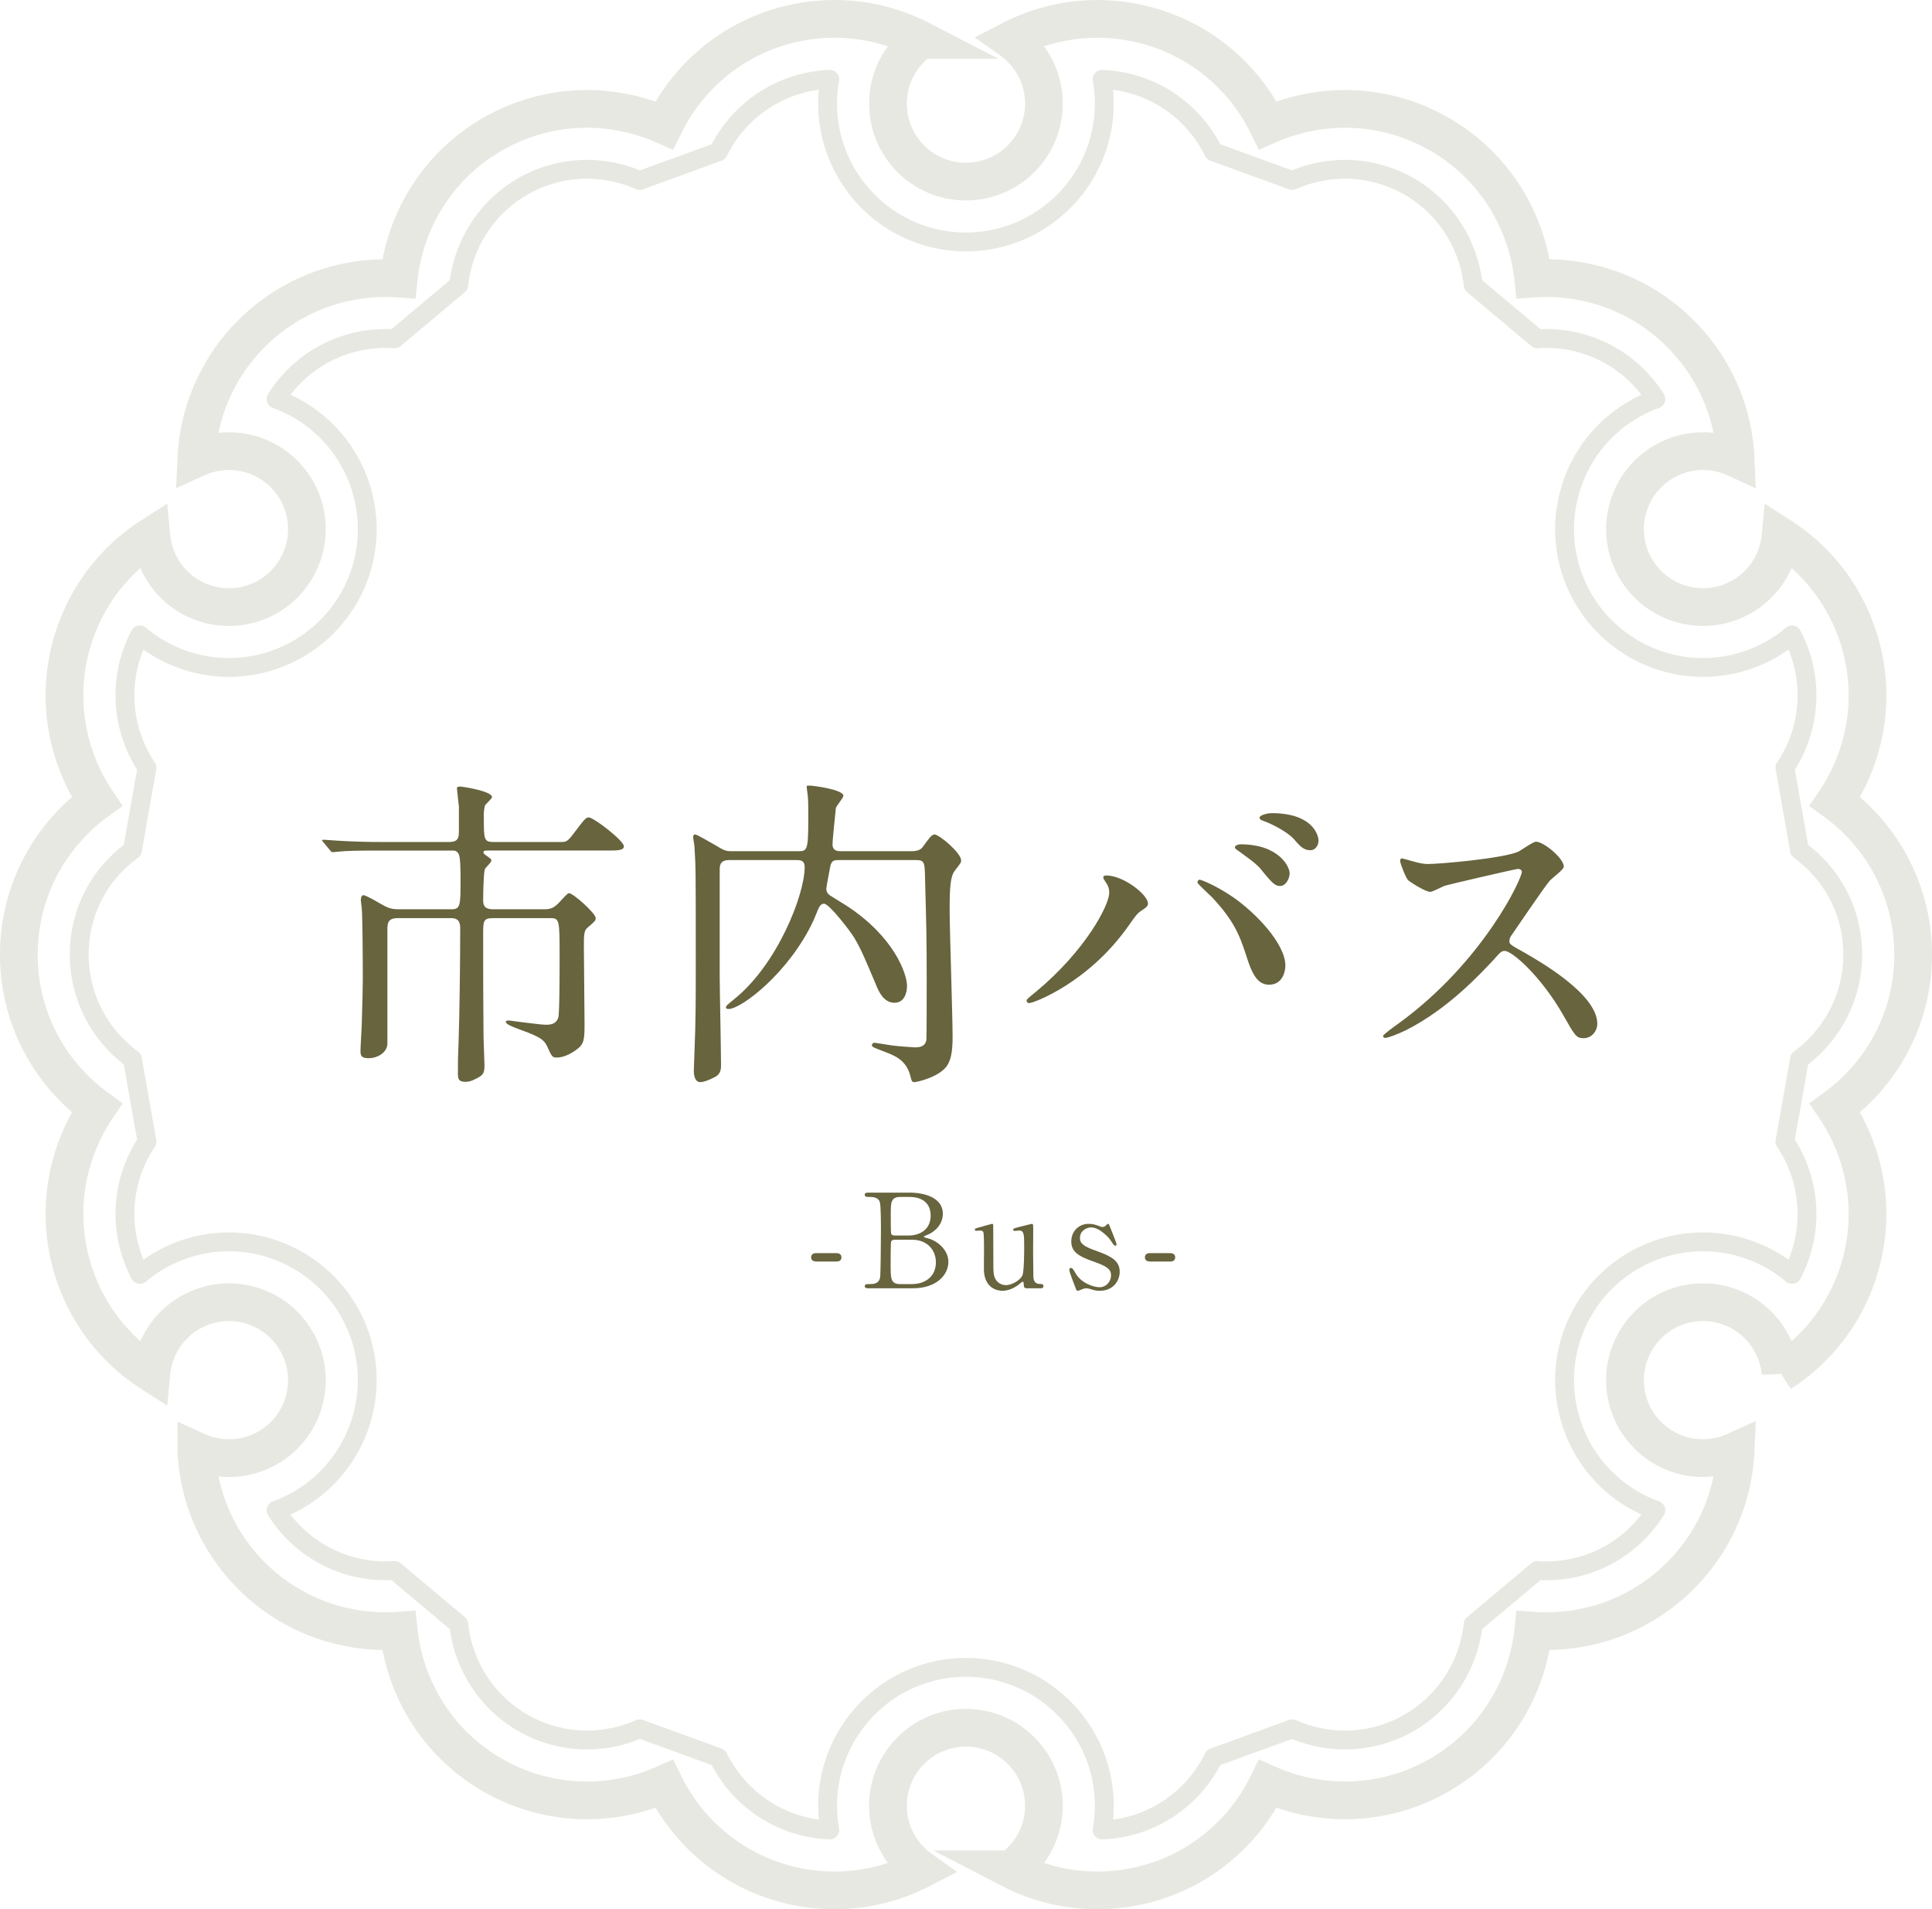
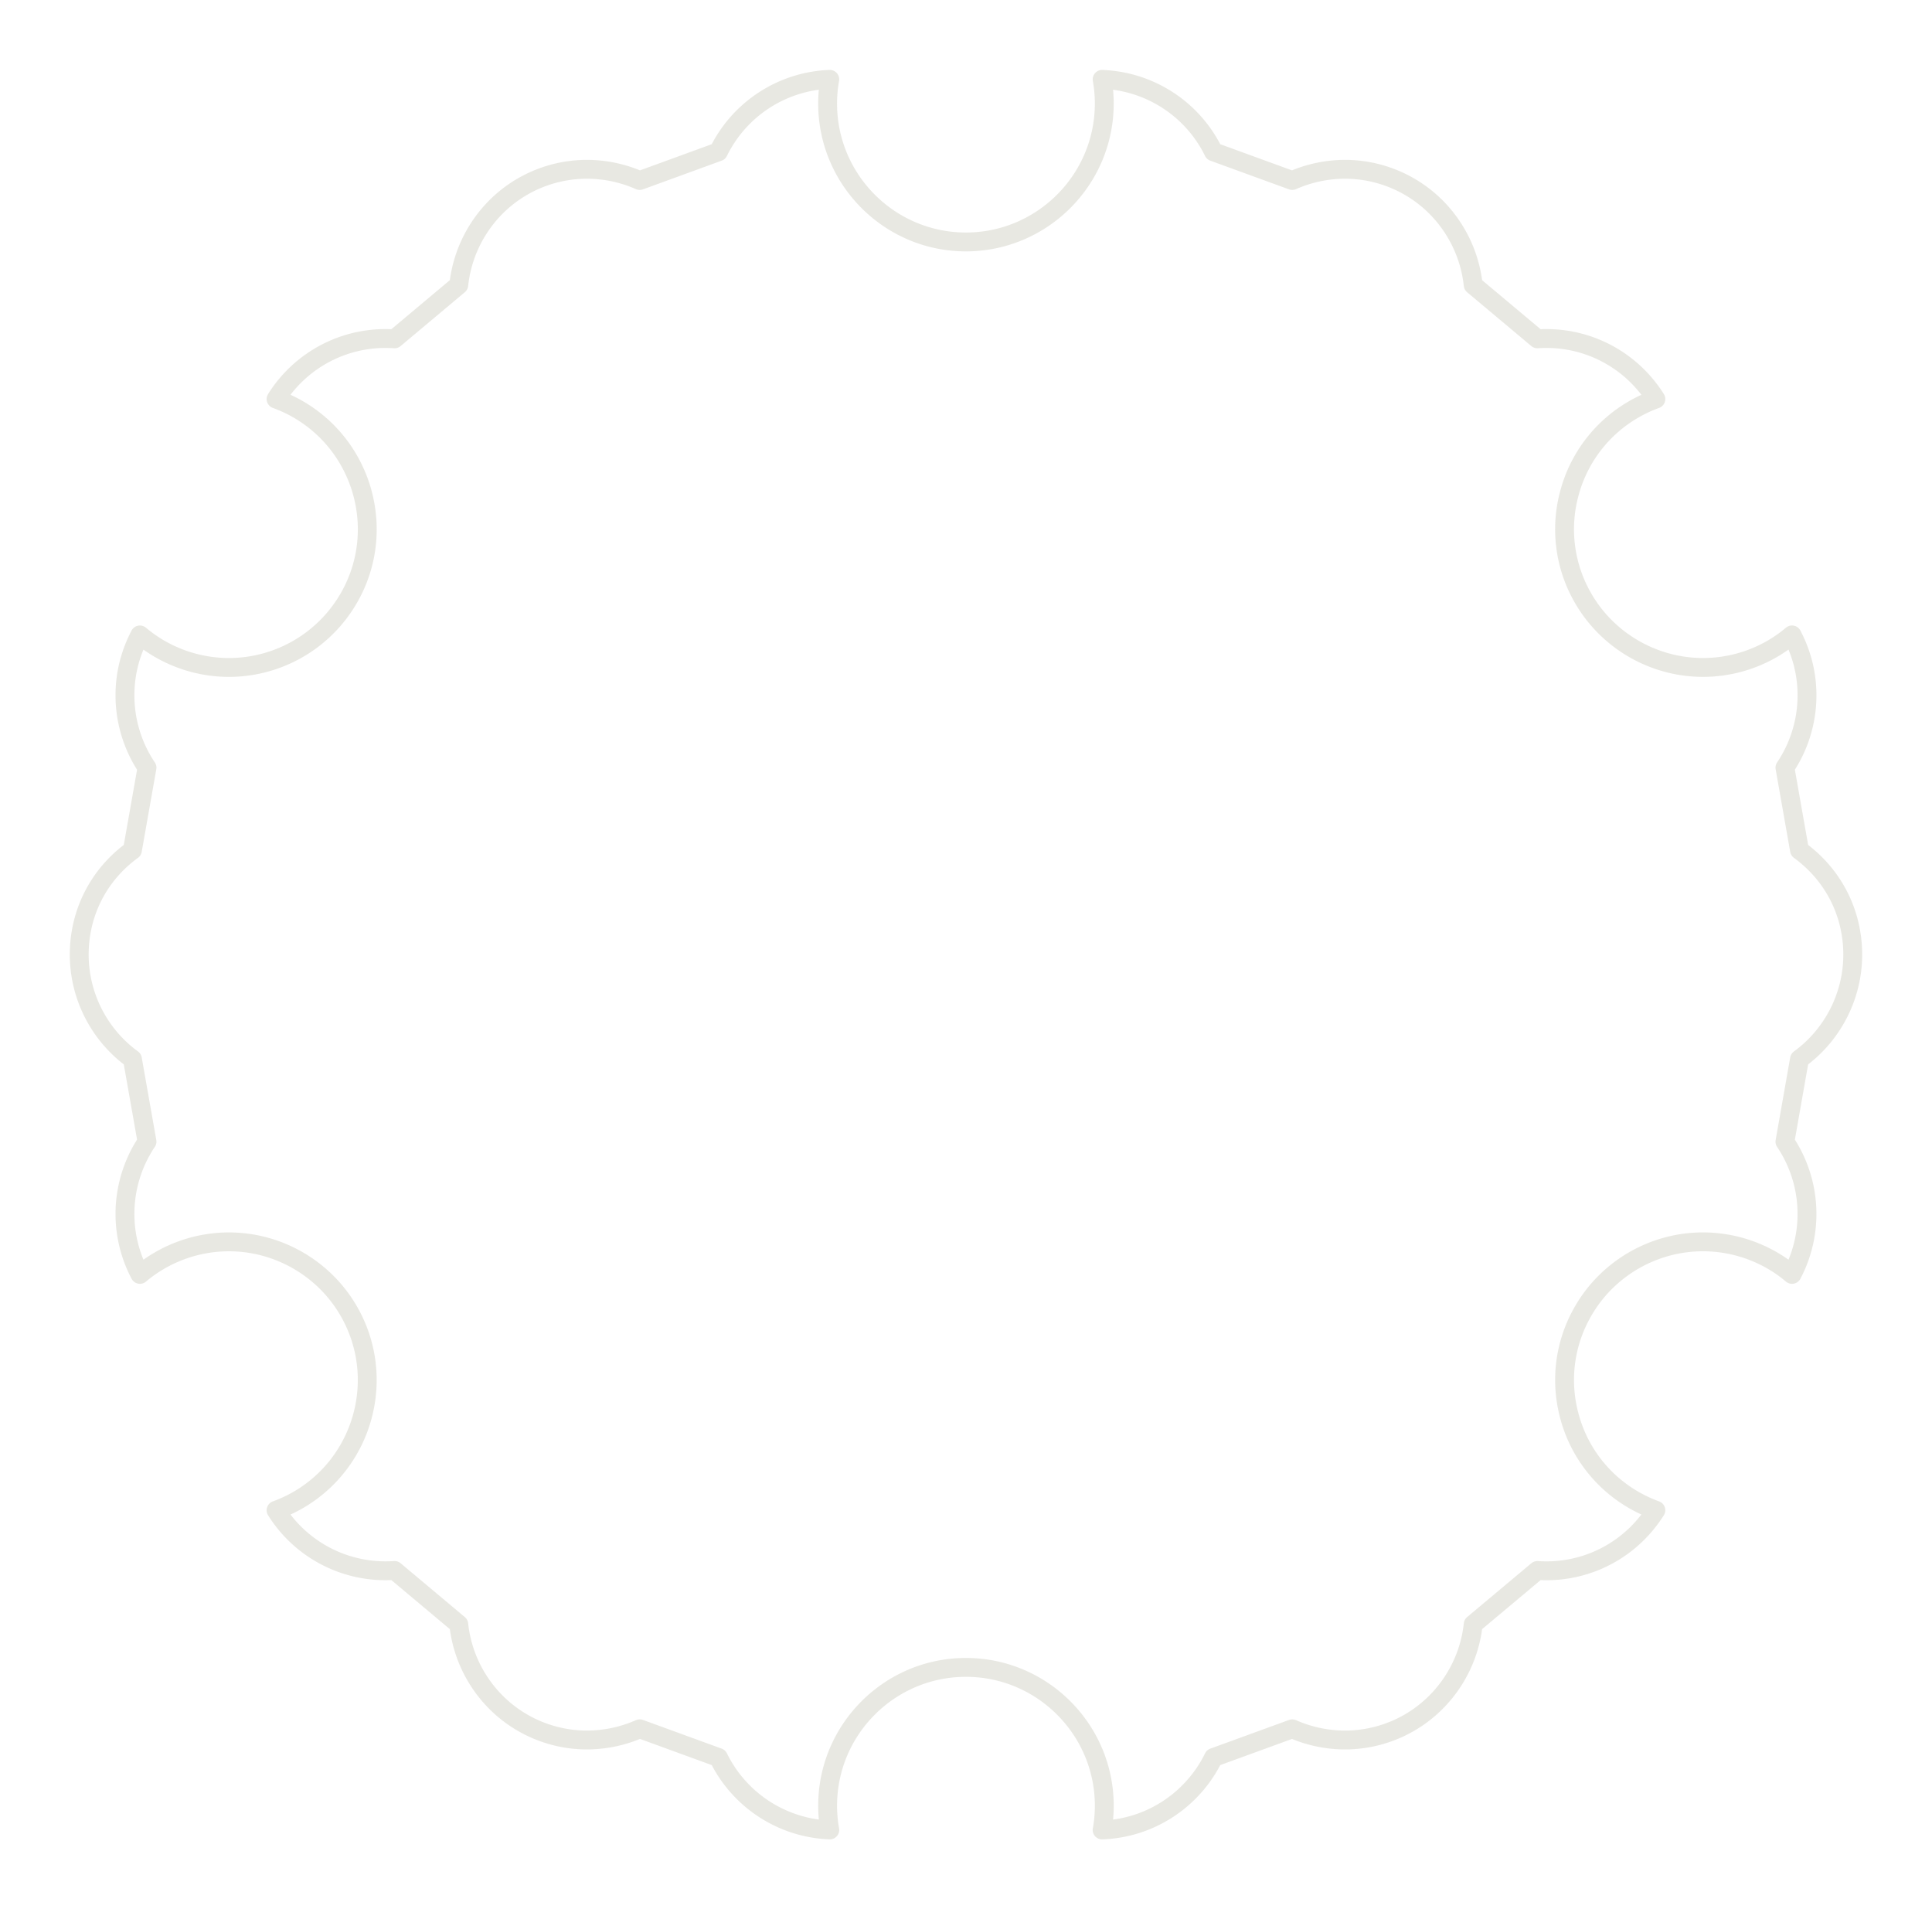
<svg xmlns="http://www.w3.org/2000/svg" width="294.521" height="291.029">
  <defs>
    <style>.e{fill:#67643e}</style>
  </defs>
  <g style="isolation:isolate">
    <g id="b">
      <g id="c" style="mix-blend-mode:screen;opacity:.15">
-         <path d="M291.645 145.521c0-9.617-4.691-18.119-11.908-23.365 4.99-7.402 6.49-17.002 3.203-26.021a28.723 28.723 0 0 0-11.504-14.398c-.346 3.709-2.418 7.199-5.883 9.205-5.693 3.281-12.957 1.328-16.238-4.352-3.287-5.682-1.322-12.951 4.359-16.232 3.465-2.002 7.519-2.049 10.902-.5a28.56 28.56 0 0 0-6.711-17.15c-6.176-7.359-15.231-10.859-24.133-10.24-.947-8.873-5.962-17.197-14.279-21.996-8.325-4.801-18.031-4.99-26.188-1.371-3.907-8.008-11.469-14.111-20.938-15.773a28.684 28.684 0 0 0-18.221 2.758c3.049 2.156 5.031 5.693 5.031 9.699 0 6.568-5.316 11.893-11.891 11.893s-11.879-5.324-11.879-11.893c0-4.006 1.994-7.543 5.031-9.699a28.696 28.696 0 0 0-18.209-2.764c-9.475 1.668-17.029 7.771-20.936 15.779-8.164-3.619-17.875-3.43-26.201 1.371-8.312 4.799-13.326 13.123-14.267 21.996-8.901-.619-17.959 2.881-24.146 10.24a28.753 28.753 0 0 0-6.705 17.15c3.389-1.543 7.438-1.502 10.909.5 5.681 3.287 7.634 10.551 4.347 16.232-3.275 5.697-10.533 7.633-16.232 4.352-3.471-2.006-5.531-5.496-5.883-9.205a28.654 28.654 0 0 0-11.498 14.398c-3.281 9.02-1.787 18.619 3.197 26.021-7.217 5.246-11.902 13.748-11.902 23.365s4.686 18.107 11.902 23.354c-4.984 7.4-6.478 17-3.197 26.027a28.658 28.658 0 0 0 11.498 14.391c.352-3.709 2.412-7.199 5.889-9.199 5.693-3.287 12.951-1.334 16.227 4.348 3.287 5.685 1.334 12.951-4.34 16.232-3.479 2-7.527 2.047-10.916.494a28.776 28.776 0 0 0 6.705 17.16c6.186 7.354 15.244 10.855 24.146 10.236.94 8.871 5.954 17.195 14.278 21.996 8.314 4.799 18.025 4.99 26.189 1.369 3.906 8.008 11.469 14.105 20.936 15.779a28.69 28.69 0 0 0 18.209-2.764c-3.037-2.154-5.031-5.691-5.031-9.699 0-6.562 5.329-11.885 11.879-11.885s11.891 5.322 11.891 11.885c0 4.014-1.982 7.545-5.031 9.699a28.68 28.68 0 0 0 18.221 2.764c9.469-1.662 17.03-7.771 20.938-15.779 8.156 3.621 17.862 3.43 26.182-1.369 8.312-4.801 13.338-13.125 14.285-21.996 8.89.619 17.957-2.883 24.127-10.236a28.566 28.566 0 0 0 6.717-17.16c-3.383 1.553-7.438 1.506-10.902-.494-5.682-3.281-7.647-10.547-4.359-16.232 3.281-5.693 10.545-7.635 16.238-4.354 3.465 2.006 5.537 5.496 5.883 9.205a28.73 28.73 0 0 0 11.504-14.391c3.281-9.027 1.787-18.627-3.203-26.027 7.217-5.246 11.908-13.75 11.908-23.354Z" style="stroke-miterlimit:10;stroke-width:5.752px;fill:none;stroke:#67643e" />
        <path d="M168.014 278.937c.216-1.209.327-2.443.327-3.691 0-11.627-9.462-21.087-21.093-21.087s-21.081 9.46-21.081 21.087c0 1.247.111 2.482.328 3.69a19.746 19.746 0 0 1-16.969-11.041l-12.002-4.378a20.01 20.01 0 0 1-8.055 1.71c-3.425 0-6.814-.912-9.804-2.637-5.428-3.131-9.063-8.736-9.727-14.996l-9.79-8.21a19.682 19.682 0 0 1-18.064-9.177 21.102 21.102 0 0 0 3.354-1.556c10.083-5.831 13.537-18.753 7.72-28.815-3.746-6.498-10.744-10.541-18.259-10.541a21.112 21.112 0 0 0-13.569 4.955 19.93 19.93 0 0 1-1.104-2.494 19.766 19.766 0 0 1 2.183-17.74l-2.222-12.584a19.732 19.732 0 0 1-8.111-15.91c0-6.371 2.956-12.175 8.111-15.922l2.222-12.583c-3.51-5.213-4.326-11.844-2.183-17.736.314-.864.684-1.698 1.104-2.497.937.79 1.947 1.503 3.024 2.125a21.166 21.166 0 0 0 10.551 2.832 21.12 21.12 0 0 0 18.264-10.563c5.807-10.037 2.352-22.959-7.715-28.784a21.124 21.124 0 0 0-3.369-1.566 19.663 19.663 0 0 1 18.062-9.179l9.79-8.21c.663-6.261 4.296-11.867 9.716-14.996a19.68 19.68 0 0 1 9.813-2.638c2.749 0 5.535.591 8.058 1.71l12-4.379a19.725 19.725 0 0 1 16.969-11.041 20.88 20.88 0 0 0-.328 3.69c0 11.632 9.457 21.095 21.081 21.095s21.093-9.463 21.093-21.095c0-1.247-.111-2.48-.327-3.688.902.035 1.809.133 2.702.291a19.717 19.717 0 0 1 14.279 10.749l12.003 4.376a20.003 20.003 0 0 1 8.046-1.708c3.425 0 6.817.913 9.812 2.64 5.42 3.128 9.057 8.736 9.726 15.001l9.789 8.203a19.633 19.633 0 0 1 16.445 6.975c.592.705 1.13 1.44 1.611 2.204-1.159.42-2.283.942-3.357 1.563a20.966 20.966 0 0 0-9.825 12.793 20.911 20.911 0 0 0 2.104 16.016c3.754 6.499 10.757 10.538 18.271 10.538 3.684 0 7.324-.977 10.526-2.822a20.95 20.95 0 0 0 3.036-2.136c.423.801.793 1.635 1.107 2.499 2.147 5.895 1.33 12.521-2.185 17.735l2.219 12.587c5.158 3.75 8.117 9.553 8.117 15.922 0 6.268-3.034 12.216-8.117 15.91l-2.219 12.588a19.756 19.756 0 0 1 2.185 17.739 19.886 19.886 0 0 1-1.104 2.492 20.935 20.935 0 0 0-3.023-2.127 21.153 21.153 0 0 0-10.55-2.833c-7.518 0-14.52 4.044-18.271 10.556-2.815 4.87-3.562 10.558-2.097 16.004a20.97 20.97 0 0 0 9.826 12.792 21.112 21.112 0 0 0 3.356 1.562 19.937 19.937 0 0 1-1.609 2.198 19.623 19.623 0 0 1-16.446 6.982l-9.79 8.202c-.668 6.26-4.309 11.869-9.737 15.005a19.644 19.644 0 0 1-9.801 2.636 19.99 19.99 0 0 1-8.044-1.708l-12.005 4.375c-2.756 5.648-8.086 9.667-14.258 10.751a20.01 20.01 0 0 1-2.724.292Z" style="fill:none;stroke:#67643e;stroke-linecap:round;stroke-linejoin:round;stroke-width:2.876px" />
      </g>
      <g id="d">
-         <path d="M75.207 139.949c-1.551 0-1.551.4-1.551 2.601 0 4.851 0 10.301.051 15.2 0 .751.15 4.001.15 4.65 0 1.351-.301 1.551-1.551 2.15-.45.25-.95.351-1.35.351-1.101 0-1.15-.5-1.15-1.3 0-1.801 0-2.351.1-4.751.15-3.95.25-12.7.25-17.151 0-.8 0-1.75-1.4-1.75h-8.15c-1.55 0-1.55.9-1.55 1.801v17.301c0 1.35-1.45 2.25-2.899 2.25-1.201 0-1.201-.55-1.201-1.15 0-.649.201-3.7.201-4.35.1-3.101.149-5.801.149-6.501 0-3.649-.05-9.65-.149-10.7 0-.25-.15-1.2-.15-1.4s.05-.75.4-.75 2 .95 2.5 1.25c1.149.65 1.6.9 2.949.9h7.951c1.4 0 1.4-.6 1.4-4.551 0-.85 0-3.2-.25-3.8-.301-.601-.65-.601-1-.601H58.105c-3.85 0-5.35.051-6.3.15-.15 0-.9.1-1.05.1-.201 0-.301-.1-.451-.3l-.949-1.149c-.2-.25-.25-.25-.25-.351 0-.05.1-.1.199-.1.351 0 1.9.149 2.201.149 2.449.15 4.5.2 6.85.2h10.102c1.399 0 1.5-.649 1.5-1.7v-3.7c-.051-.399-.301-2.649-.301-2.8 0-.25.35-.25.5-.25.4 0 4.851.7 4.851 1.6 0 .25-1.05 1.101-1.101 1.351-.149.649-.199 1.6-.149 1.7 0 3.4 0 3.8 1.5 3.8h10.001c1.05 0 1.199 0 2.15-1.25 1.699-2.25 1.899-2.5 2.35-2.5.75 0 5.35 3.55 5.35 4.4 0 .649-1 .649-2.649.649H74.458c-.6 0-.75 0-.75.301 0 .199.199.3.4.449.699.5.799.551.799.801s-.899 1.05-1 1.3c-.199.7-.25 3.75-.25 4.65 0 .601 0 1.45 1.5 1.45h7.602c1 0 1.55-.051 2.449-1 1.201-1.301 1.351-1.45 1.551-1.45.6 0 4.05 3.05 4.05 3.8 0 .4-.149.5-1.3 1.5-.5.45-.5 1.15-.5 2.951s.1 9.85.1 11.45c0 2.55 0 3.3-1.3 4.2-.75.55-1.899 1.15-2.899 1.15-.751 0-.751-.101-1.501-1.7-.55-1.25-1.649-1.65-4.899-2.851-.501-.2-1.4-.55-1.4-.9 0-.149.199-.199.449-.199.301.05 4.9.649 5.601.649.75 0 1.601-.05 1.95-1.1.2-.55.2-7.751.2-9.001 0-6.05 0-6.15-1.5-6.15h-8.601ZM127.916 131.098c-.649 0-1.049 0-1.299.751-.051.25-.65 3.3-.65 3.6 0 .2 0 .6.5 1 .199.15 2.2 1.35 2.65 1.65 7.1 4.65 9.15 10.25 9.15 12.2 0 1.001-.4 2.551-1.9 2.551-1.7 0-2.45-1.8-2.85-2.801-1.551-3.649-2.25-5.399-3.351-7.2-.5-.85-3.751-5.1-4.55-5.1-.4 0-.601.299-.75.549-.15.25-.701 1.701-.851 2.001-3.7 7.95-11.001 13.501-12.95 13.501-.101 0-.4 0-.4-.25s.35-.5 1.199-1.2c6.65-5.301 10.801-16.001 10.801-20.151 0-1.101-.699-1.101-1.25-1.101h-10.25c-1.45 0-1.45.9-1.45 1.501v16.25c0 1.9.2 11.401.2 13.501 0 .8-.15 1.251-.65 1.65-.35.25-1.801.95-2.5.95-1 0-1-1.5-1-1.801 0-.399.1-2.3.1-2.75.2-4.75.2-8.05.2-13.4 0-14.701 0-14.751-.2-17.951 0-.2-.199-1.2-.199-1.45s.1-.399.299-.399c.301 0 2.301 1.199 2.851 1.5 1.601.949 1.75 1.05 2.8 1.05h10.001c1.4 0 1.601 0 1.601-4.851 0-1.5 0-2.65-.051-3.3 0-.25-.199-1.45-.199-1.75 0-.101.199-.101.449-.101.551 0 5.15.601 5.15 1.551 0 .35-1.1 1.55-1.15 1.899-.1 1.2-.5 4.601-.5 5.551 0 .899.75 1 1.15 1h10.9c1.201 0 1.551-.45 1.701-.65.949-1.3 1.35-1.899 1.8-1.899.7 0 4.05 2.8 4.05 3.949 0 .351-.1.451-.949 1.551-.701.9-.801 2.55-.801 6.2 0 2.75.45 16.051.45 19.102 0 2.3-.25 3.55-.851 4.45-1.149 1.699-4.5 2.5-5.05 2.5-.3 0-.399-.35-.5-.801-.55-2.25-1.899-3.05-3.75-3.75-1.95-.75-2.15-.8-2.15-1.1 0-.15.149-.35.45-.35.15 0 2.15.35 2.55.399.65.101 3.251.3 3.55.3.801 0 1.601-.149 1.751-1.149.05-.15.05-7.601.05-8.651 0-7.45-.05-8.3-.25-15.95-.051-2.45-.051-2.801-1.45-2.801h-11.651ZM168.546 134.449c-.3-.45-.351-.55-.351-.7 0-.25.201-.3.451-.3 2.649 0 6.35 2.95 6.35 4.25 0 .45-.25.6-.9 1.051-.75.449-1.049.949-2.049 2.35-6.051 8.65-14.451 11.801-15.151 11.801-.3 0-.4-.25-.4-.35 0-.2.149-.351 1.4-1.351 7.7-6.4 11.2-13.301 11.2-15.101 0-.801-.25-1.2-.55-1.65Zm14.351-.35c.25 0 2.5.899 5 2.6 3.551 2.45 8.051 7.15 8.051 10.501 0 .75-.35 2.899-2.5 2.899-1.8 0-2.65-1.8-3.45-4.399-1.1-3.4-2-5.45-5.2-8.901-.35-.35-2.25-2.1-2.25-2.25 0-.25.1-.449.35-.449Zm13.701-1c0 .85-.6 1.949-1.45 1.949-.7 0-1.101-.3-2.649-2.199-.75-.951-1.101-1.25-3.501-3.001-.5-.35-.75-.5-.75-.7s.399-.449.851-.449c5.9 0 7.5 3.449 7.5 4.4Zm4.4-4.951c0 .601-.4 1.45-1.25 1.45-1.051 0-1.6-.649-2.6-1.8-.801-.85-2.852-2.051-4.501-2.65-.5-.15-.649-.35-.649-.5 0-.4 1.25-.7 1.85-.7 6.15 0 7.15 3.251 7.15 4.2ZM231.396 132.449c-.35 0-10.85 2.45-11.1 2.55-.351.101-1.9.95-2.251.95-.75 0-3.101-1.5-3.399-1.8-.351-.351-1.201-2.55-1.201-2.9 0-.25.051-.4.301-.4.05 0 1.15.3 1.3.351 1.55.449 2.149.5 2.649.5 1.701 0 11.102-.801 13.701-1.851.45-.2 2.301-1.55 2.75-1.55 1.201 0 4.251 2.55 4.251 3.801 0 .449-1.851 1.8-2.15 2.149-1 1.2-4.95 7.051-5.751 8.2-.199.25-.399.601-.399 1 0 .45.101.551 2.2 1.701 2.25 1.3 11.201 6.35 11.201 10.9 0 1.15-.9 2.2-2.051 2.2s-1.35-.351-3.1-3.45c-3.451-6.051-7.852-9.852-8.951-9.852-.5 0-.65.15-1.75 1.4-1.75 1.851-6.85 7.451-13.351 10.701-1.351.65-2.7 1.15-3.101 1.15-.1 0-.35 0-.35-.301 0-.199 2-1.65 2.3-1.85 13.052-9.451 19.001-22.401 18.852-23.201-.101-.4-.5-.4-.601-.4ZM124.451 192.292c-.36 0-.801-.12-.801-.64 0-.641.66-.641.801-.641h3.021c.8 0 .8.54.8.641 0 .64-.58.64-.8.64h-3.021ZM138.652 181.79c2.24 0 5.08.74 5.08 3.221 0 1.561-1.16 2.761-2.42 3.24-.12.04-.48.181-.48.28 0 .101.84.28 1 .34 1.721.681 2.741 2.081 2.741 3.481 0 1.9-1.7 4.021-5.441 4.021h-6.701c-.3 0-.601 0-.601-.32s.301-.319.621-.319c.66 0 1.539 0 1.72-1.041.08-.4.12-6.041.12-6.821 0-.88.02-4.141-.18-4.681-.261-.74-1.201-.74-1.4-.74-.66 0-.881 0-.881-.34 0-.32.2-.32.78-.32h6.042Zm-2.341 7.182c-.14 0-.38.08-.46.26s-.08 3.021-.08 3.48c0 2.181 0 3.021 1.46 3.021h1.74c2.161 0 3.701-1.221 3.701-3.321 0-1.761-1.2-3.44-3.642-3.44h-2.72Zm2.16-.641c1.88 0 3.401-1 3.401-3.04 0-1.94-1.341-2.841-3.221-2.841h-1.421c-1.44 0-1.44.9-1.44 2.641 0 1 0 2.801.061 2.98.08.18.34.26.46.26h2.16ZM156.451 196.373c-.219 0-.379-.16-.379-.4-.021-.46-.021-.6-.181-.6-.12 0-.521.399-.62.46-.26.18-1.24.92-2.44.92-.58 0-2.7-.2-2.841-3.101-.02-.42.02-2.46.02-2.921 0-.479 0-2.641-.1-2.9-.08-.22-.3-.26-.5-.26-.08 0-.5.04-.6.04-.141 0-.201-.101-.201-.181 0-.16.08-.18.801-.38.6-.18 1.78-.5 1.82-.5.061 0 .16.04.18.16 0 .021.021 5.201.021 5.781 0 1.181 0 1.7.2 2.221.32.82 1.04 1.181 1.74 1.181.86 0 2.121-.721 2.48-1.461.26-.5.28-3.561.28-4.261 0-1.98 0-2.601-.761-2.601-.1 0-.58.06-.68.06-.2 0-.24-.12-.24-.159 0-.221.141-.261 1.461-.58.34-.08 1.32-.341 1.4-.341s.16.08.18.16c.04.16 0 3.401 0 4.041 0 .521.04 3.081.04 3.661 0 .42 0 1.3 1 1.3.24 0 .54 0 .54.34 0 .141-.1.32-.34.32h-2.281ZM167.672 186.931c.159.061.239.101.379.101.261 0 .44-.12.58-.28.141-.141.201-.2.281-.2.119 0 .16.101.219.261.181.459 1.081 2.641 1.081 2.86 0 .1-.04.2-.181.2-.199 0-.24-.08-.72-.801-.239-.38-1.681-1.98-2.96-1.98-.74 0-1.721.521-1.721 1.621 0 .819.54 1.279 2.561 1.98 2.32.819 3.5 1.56 3.5 3.16 0 1.34-.939 2.9-3.061 2.9-.539 0-.76-.06-1.62-.32-.12-.039-.26-.06-.38-.06-.28 0-.48.08-.6.12-.381.16-.621.26-.721.26-.18 0-.24-.16-.34-.42-.18-.46-.961-2.461-.961-2.721 0-.12.041-.34.24-.34.24 0 .381.24.701.8.879 1.521 2.76 2.141 3.68 2.141.98 0 1.74-.84 1.74-1.82 0-.92-.58-1.38-2.9-2.181-2.1-.74-3.16-1.439-3.16-2.98 0-1.521 1.12-2.681 2.641-2.681.68 0 .96.101 1.721.38ZM175.33 192.292c-.359 0-.8-.12-.8-.64 0-.641.66-.641.8-.641h3.021c.799 0 .799.54.799.641 0 .64-.58.64-.799.64h-3.021Z" class="e" />
-       </g>
+         </g>
    </g>
  </g>
</svg>